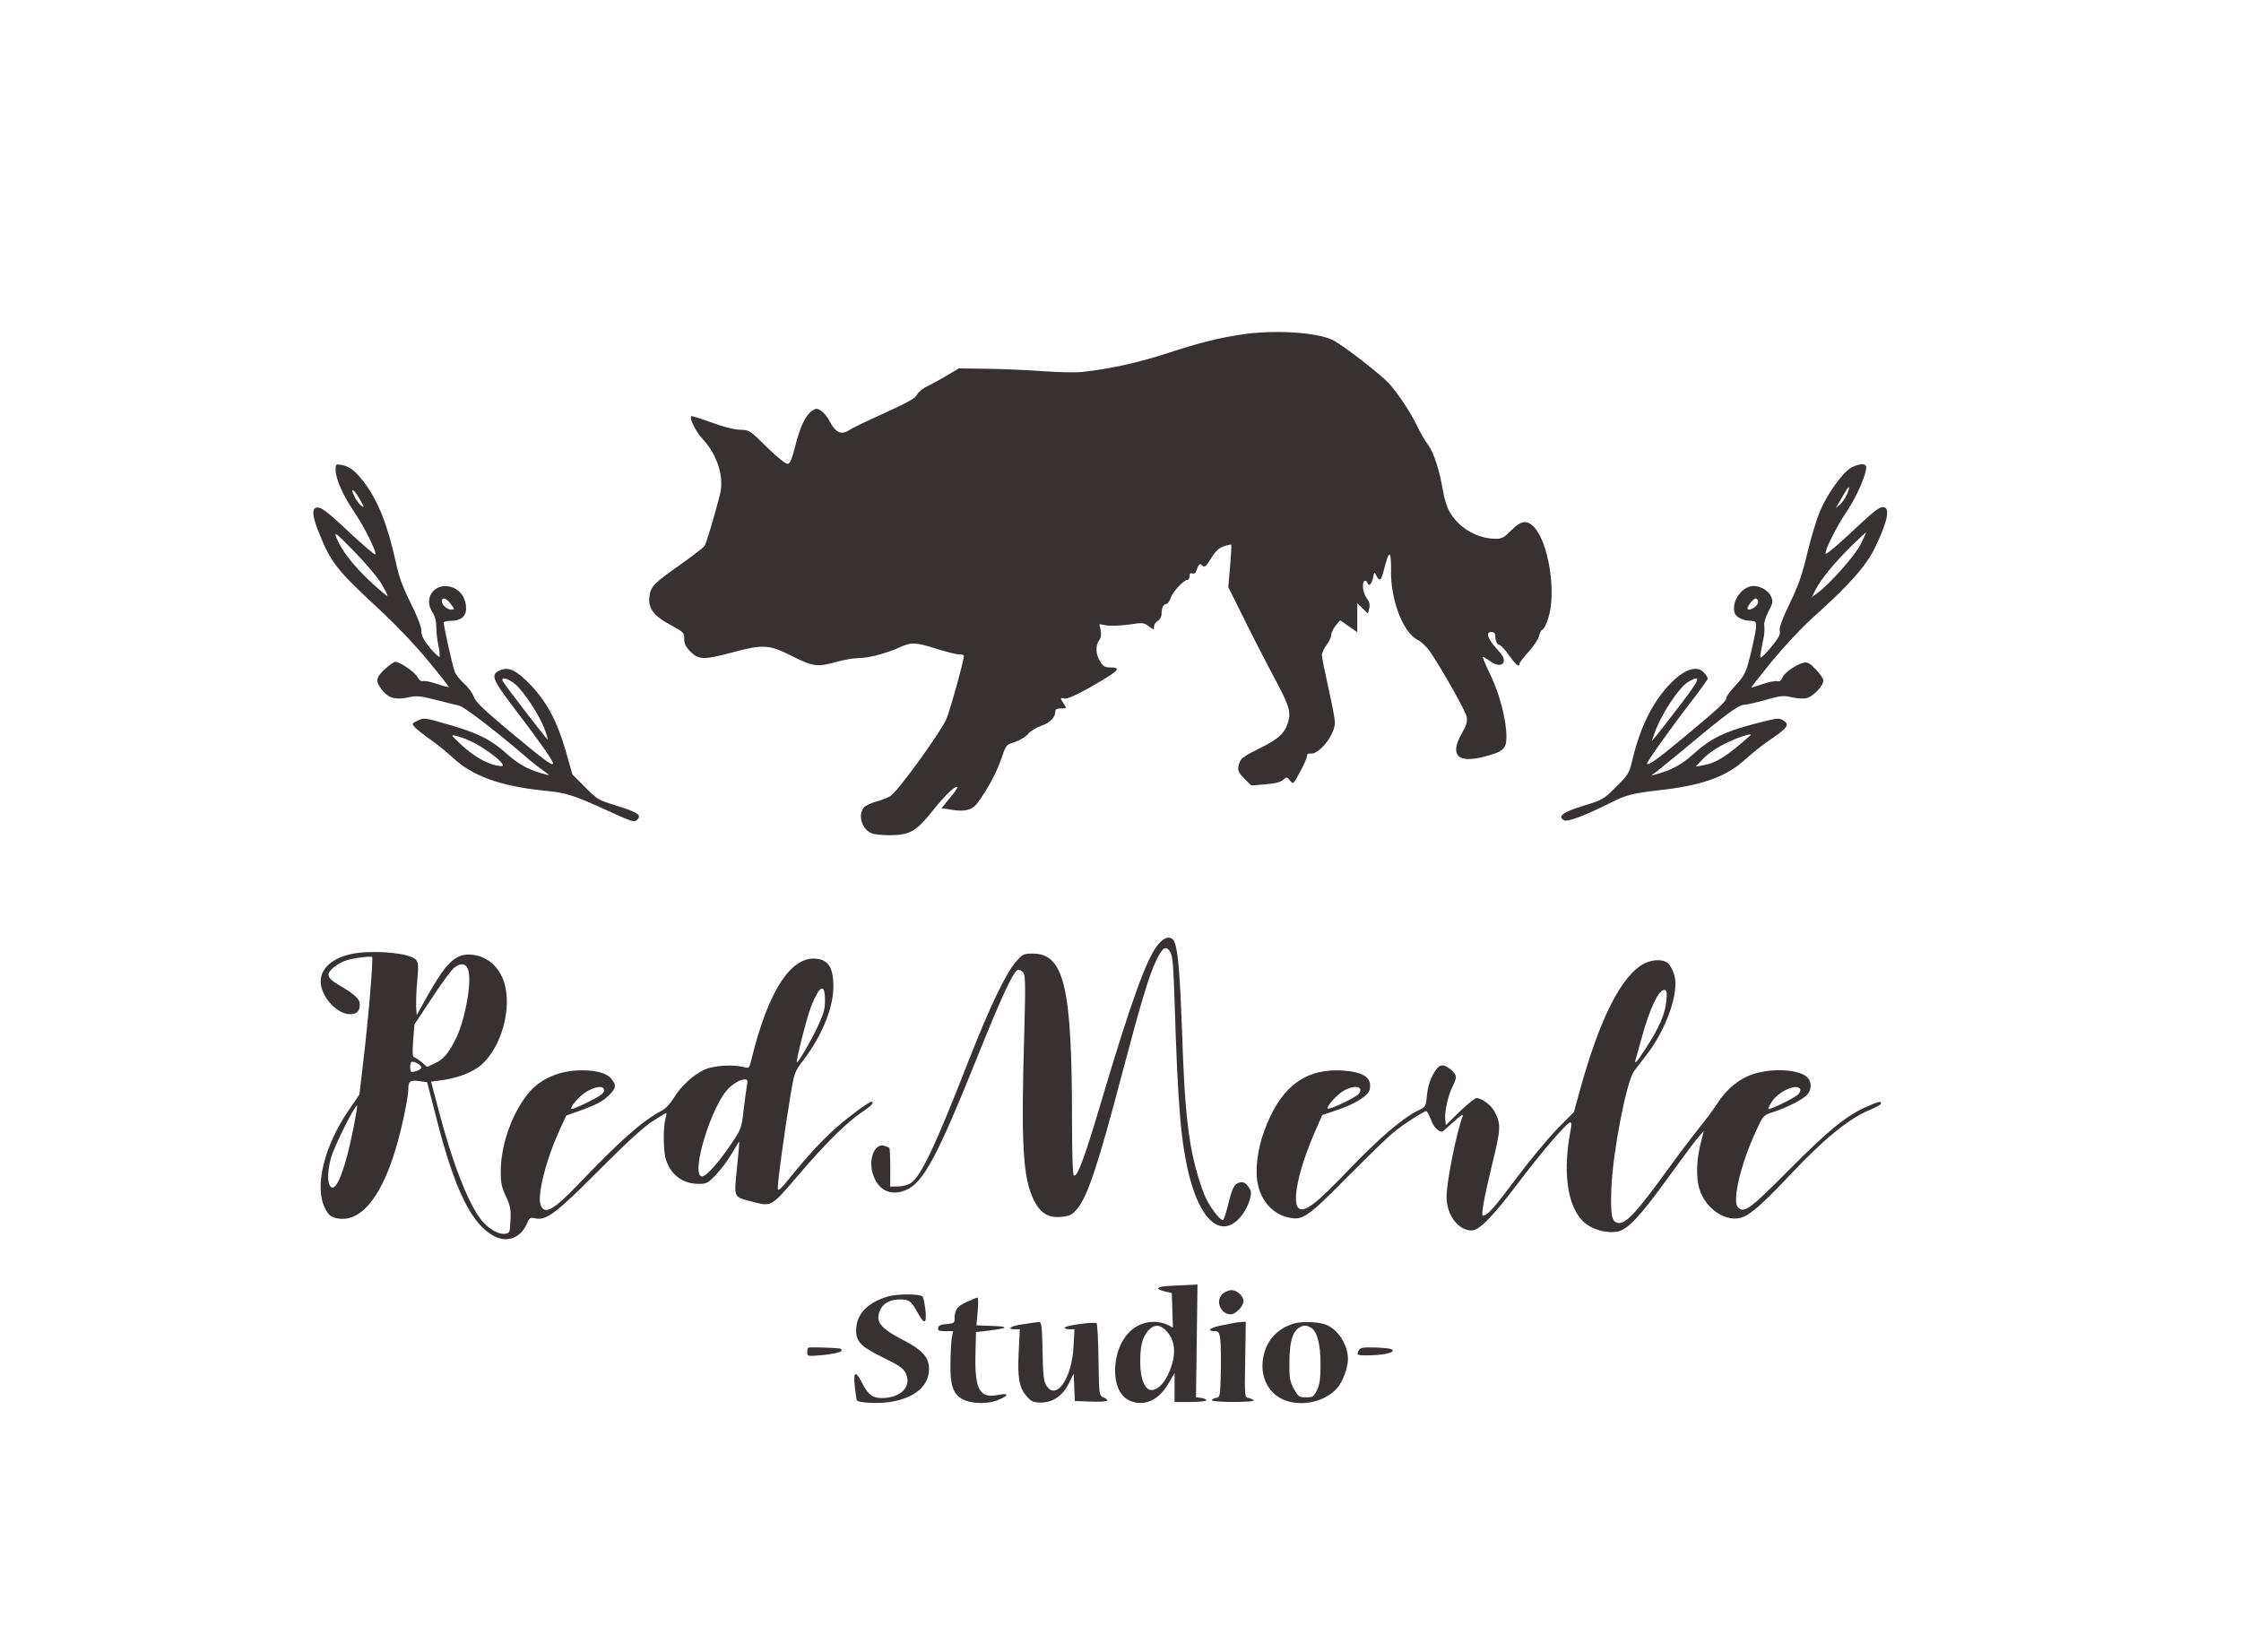
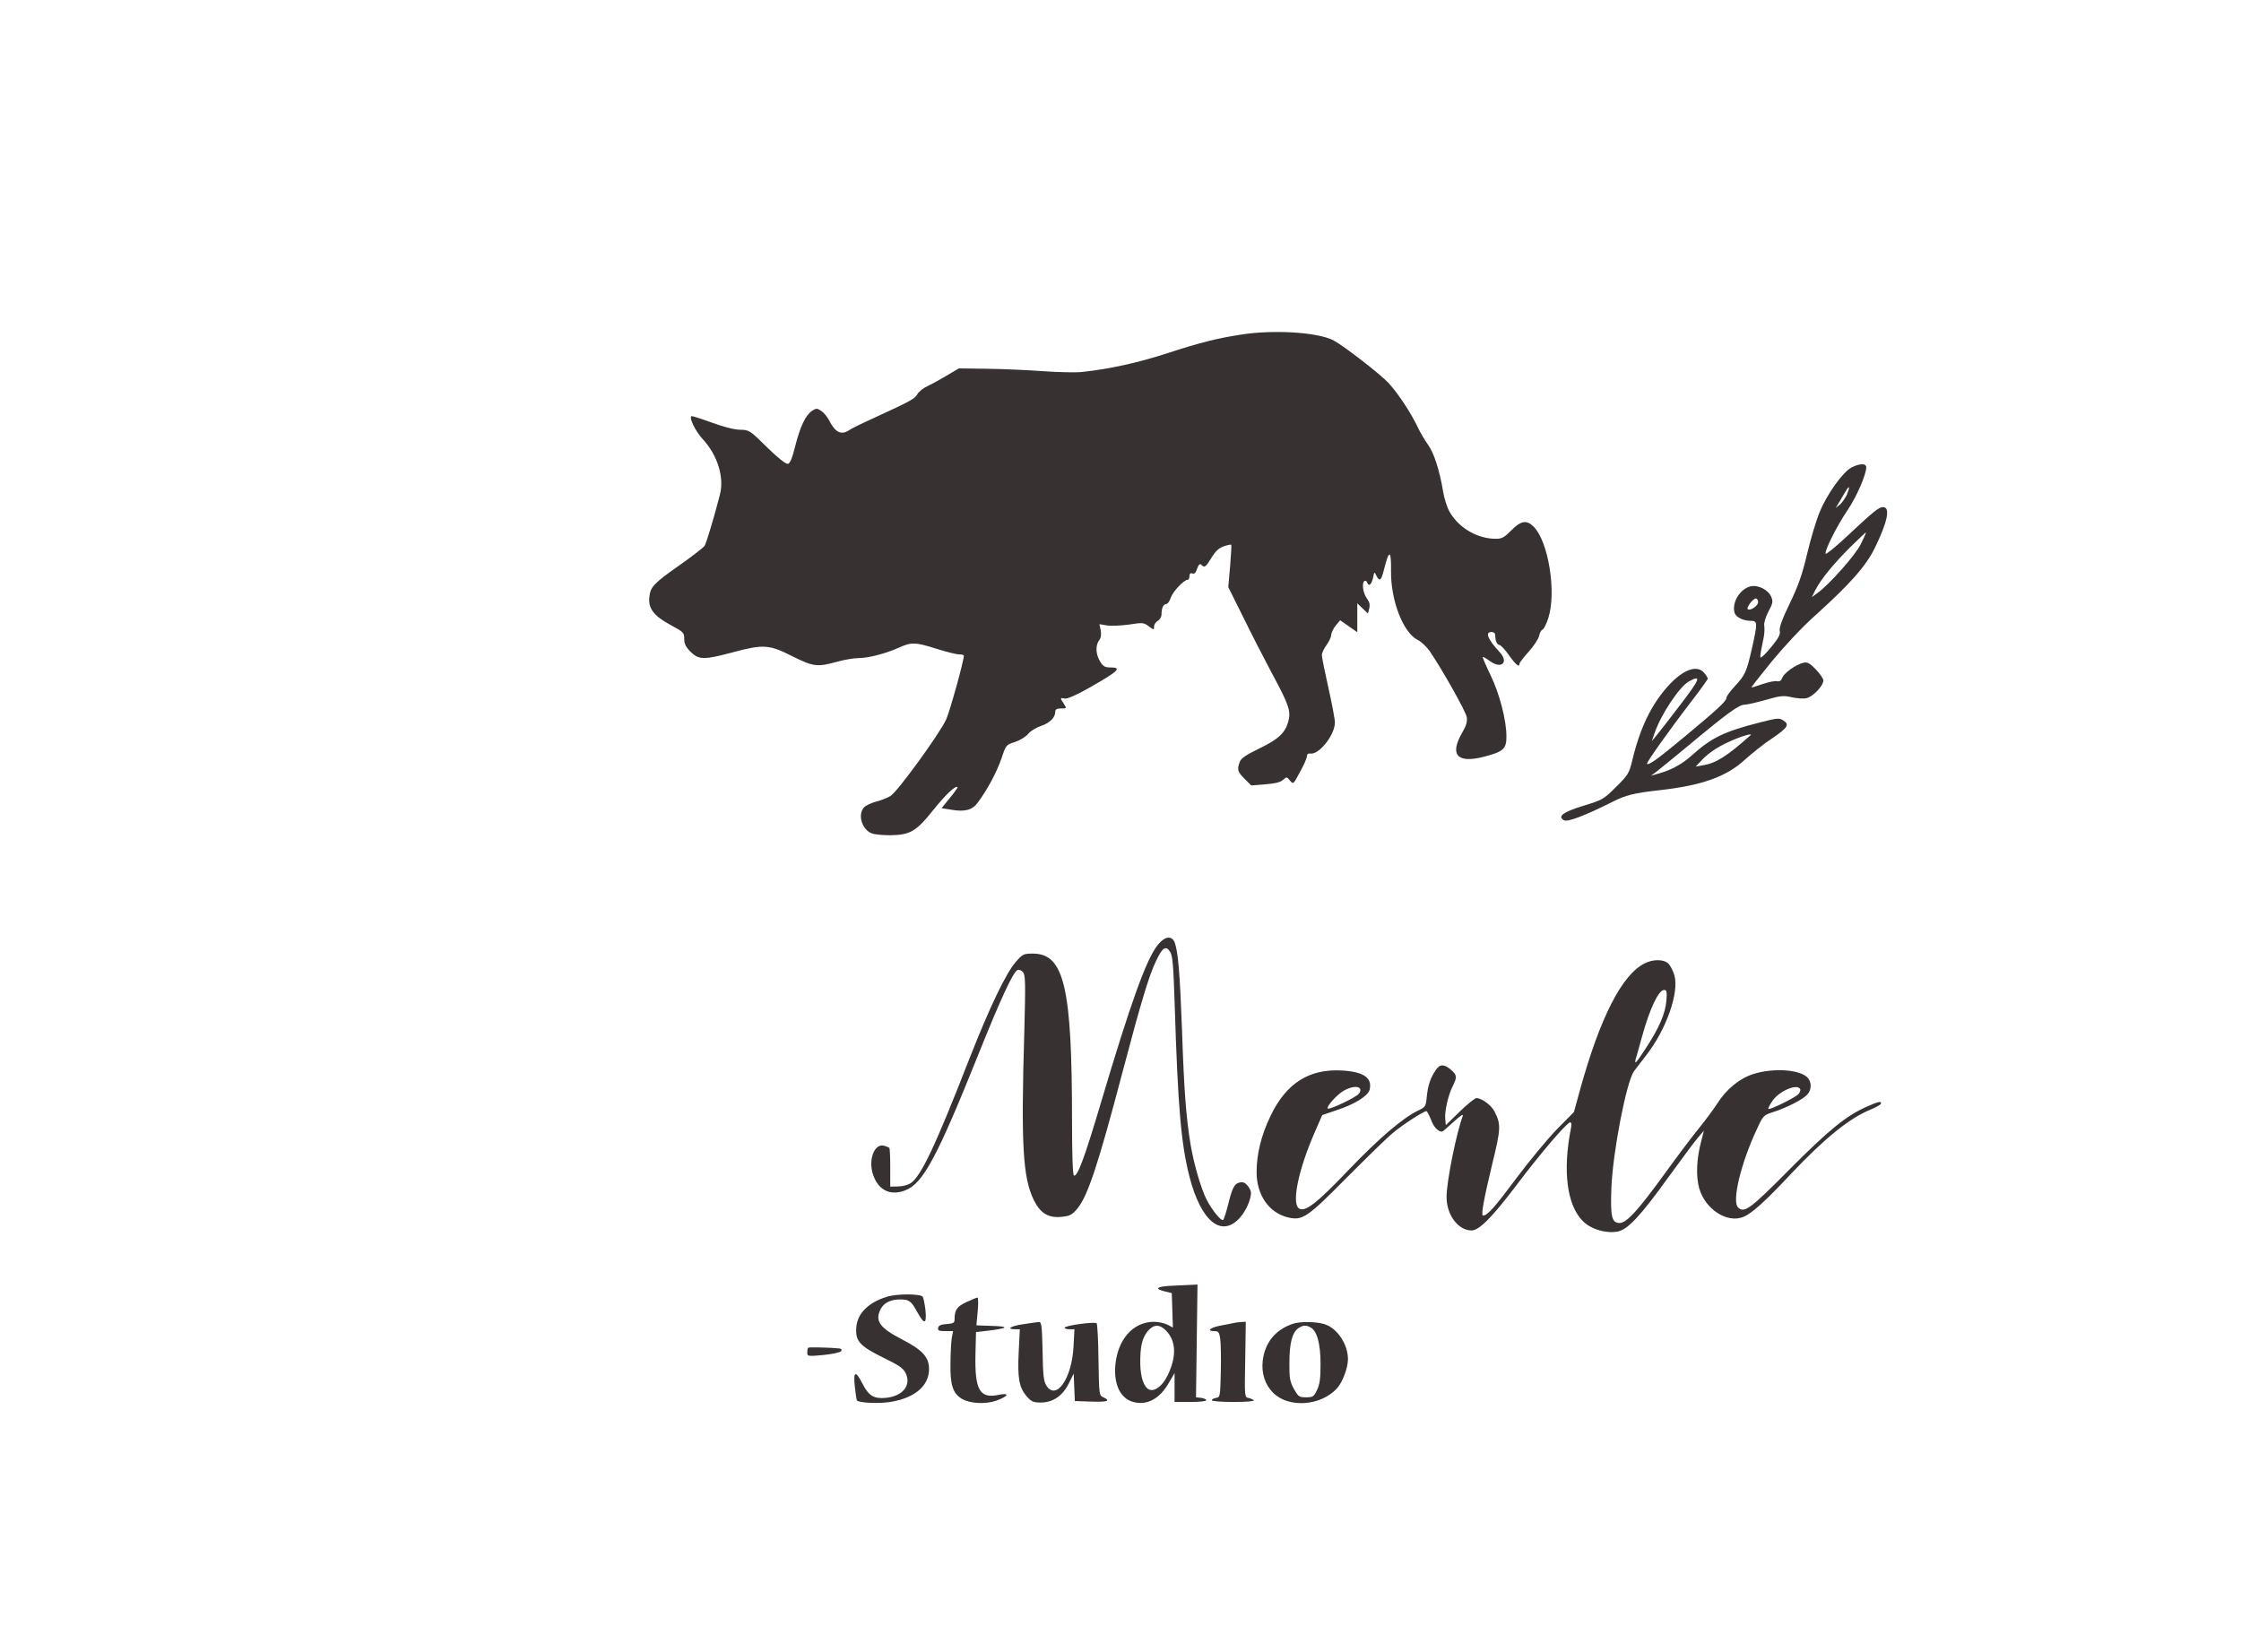
<svg xmlns="http://www.w3.org/2000/svg" version="1.0" width="1202pt" height="886pt" viewBox="0 0 1202 886" preserveAspectRatio="xMidYMid meet">
  <g transform="translate(0,886) scale(0.1,-0.1)" fill="#373132" stroke="none">
    <path d="M6655 7065 c-128 -20 -217 -42 -398 -101 -155 -50 -303 -83 -452 -99 -33 -4 -127 -2 -210 4 -82 6 -218 12 -301 13 l-151 2 -59 -35 c-33 -20 -80 -46 -105 -58 -25 -11 -52 -32 -59 -46 -13 -24 -35 -36 -235 -128 -60 -27 -119 -56 -130 -64 -43 -29 -75 -13 -109 54 -9 18 -28 40 -41 49 -23 15 -27 15 -50 0 -34 -23 -63 -83 -90 -190 -16 -65 -28 -92 -39 -94 -11 -2 -54 32 -112 89 -93 92 -95 93 -147 94 -32 1 -89 16 -151 39 -55 20 -103 35 -107 34 -15 -6 20 -80 59 -122 81 -87 118 -207 93 -301 -31 -121 -72 -257 -82 -273 -6 -9 -64 -54 -129 -100 -145 -102 -161 -119 -167 -174 -7 -62 24 -102 115 -151 68 -37 72 -40 72 -74 0 -26 8 -43 34 -69 44 -44 73 -44 226 -3 164 44 195 42 318 -20 114 -57 135 -60 240 -31 39 11 91 20 115 20 54 0 146 24 216 55 69 32 91 31 204 -5 52 -16 106 -30 121 -30 14 0 26 -3 26 -7 -1 -31 -75 -297 -95 -342 -36 -78 -260 -386 -298 -410 -18 -11 -53 -25 -79 -31 -26 -7 -55 -21 -64 -31 -35 -39 -11 -119 42 -139 14 -6 58 -10 97 -10 107 1 140 19 231 133 69 86 121 135 132 125 2 -2 -17 -29 -41 -58 l-45 -55 51 -8 c73 -13 114 -2 142 36 53 71 102 163 127 235 26 77 26 77 74 92 27 9 58 28 70 43 12 15 43 34 69 43 48 16 77 45 77 76 0 13 8 18 31 18 31 0 31 0 15 25 -21 31 -20 34 4 28 13 -3 57 16 122 52 168 95 190 115 123 115 -29 0 -39 6 -55 33 -23 38 -25 84 -5 112 10 13 13 30 9 53 l-7 34 41 -7 c22 -3 75 -1 118 5 72 11 78 11 105 -9 29 -21 29 -21 29 -2 0 11 9 25 20 31 11 6 20 21 20 35 0 33 10 55 25 55 8 0 19 16 25 35 11 32 70 95 90 95 6 0 10 9 10 20 0 13 5 18 15 14 11 -4 19 3 26 26 8 22 15 28 22 21 18 -18 24 -14 55 38 23 36 40 52 67 61 20 7 38 10 39 8 2 -1 -1 -53 -6 -115 l-10 -112 81 -163 c44 -90 114 -226 155 -303 89 -165 101 -199 86 -255 -17 -62 -54 -96 -156 -145 -70 -34 -97 -52 -104 -71 -16 -41 -12 -54 25 -91 l36 -36 75 6 c53 4 82 11 96 24 19 17 20 17 37 -4 18 -21 18 -21 54 47 21 37 37 75 37 84 0 11 7 16 19 14 46 -7 131 100 131 167 0 17 -16 101 -35 186 -19 85 -35 163 -35 175 0 11 11 35 25 54 14 19 25 43 25 54 1 12 11 34 24 50 l24 29 46 -32 46 -32 0 77 0 78 29 -28 28 -27 7 27 c5 20 2 35 -13 55 -21 29 -28 83 -12 93 5 3 12 -1 15 -10 8 -22 22 -10 31 28 6 32 7 32 17 11 16 -33 26 -28 38 20 21 81 26 92 34 92 5 0 8 -38 7 -85 -3 -158 65 -335 144 -373 18 -9 46 -35 63 -59 70 -103 194 -324 199 -354 4 -25 -2 -46 -26 -87 -66 -116 -25 -162 115 -127 108 28 124 42 124 110 0 86 -37 230 -85 328 -25 52 -44 96 -42 98 2 2 19 -8 40 -23 62 -44 101 -5 50 50 -63 67 -79 107 -43 107 13 0 20 -7 20 -19 0 -28 10 -51 24 -51 6 -1 29 -25 50 -55 37 -52 56 -67 56 -45 0 5 22 34 49 64 27 30 52 68 56 84 3 17 12 33 19 35 7 3 21 31 31 63 44 139 0 410 -79 489 -38 38 -69 32 -120 -20 -38 -38 -50 -45 -83 -45 -98 0 -197 57 -247 143 -14 23 -30 74 -36 112 -18 110 -49 207 -81 250 -16 22 -41 64 -55 94 -34 72 -101 175 -153 233 -43 48 -242 202 -300 233 -85 43 -320 58 -496 30z" />
-     <path d="M1800 6339 c1 -49 39 -136 100 -225 54 -80 123 -218 113 -228 -3 -3 -63 48 -133 113 -133 125 -162 146 -186 137 -22 -8 -17 -51 17 -134 62 -157 96 -200 314 -402 96 -89 200 -198 271 -284 63 -76 113 -140 112 -142 -2 -1 -30 6 -62 17 -33 11 -67 18 -77 16 -11 -3 -21 4 -28 19 -12 26 -95 84 -120 84 -9 0 -35 -19 -59 -41 -49 -47 -50 -66 -6 -118 30 -37 72 -46 137 -31 42 9 62 7 145 -14 53 -14 110 -28 125 -31 25 -5 202 -140 352 -270 33 -29 78 -64 100 -79 31 -22 34 -26 15 -21 -92 24 -145 52 -211 111 -87 78 -157 113 -319 159 -120 35 -126 36 -159 20 -33 -16 -33 -16 -15 -37 11 -11 48 -41 84 -66 36 -25 90 -69 121 -98 103 -96 251 -150 479 -174 131 -13 162 -23 353 -110 129 -59 139 -62 155 -47 25 26 3 40 -113 76 -96 29 -103 34 -167 99 l-68 68 -35 124 c-45 157 -101 263 -185 352 -78 82 -120 103 -168 83 -52 -23 -43 -47 74 -201 142 -186 217 -294 210 -301 -9 -9 -43 17 -235 176 -138 116 -182 158 -190 184 -7 19 -29 50 -51 70 -22 19 -45 48 -51 64 -11 27 -59 243 -59 263 0 6 17 10 38 10 53 0 82 23 82 66 0 51 -26 93 -67 111 -93 38 -168 -49 -113 -132 13 -19 20 -47 20 -77 0 -26 5 -70 11 -98 6 -27 9 -55 7 -62 -2 -6 -25 15 -51 46 -36 44 -47 66 -47 92 0 22 -21 76 -56 147 -42 83 -63 139 -80 217 -44 203 -97 336 -172 434 -45 59 -76 84 -119 92 -32 6 -33 5 -33 -27z m150 -195 c0 -13 -32 20 -46 47 -26 50 -14 55 16 7 17 -27 30 -51 30 -54z m94 -412 c21 -35 36 -65 34 -68 -3 -2 -46 34 -96 81 -91 86 -151 164 -178 232 -13 33 -2 25 93 -72 60 -61 126 -139 147 -173z m374 -112 c22 -29 22 -30 3 -30 -23 0 -51 25 -51 46 0 24 25 16 48 -16z m347 -431 c47 -42 128 -165 154 -235 12 -31 20 -58 18 -60 -3 -3 -224 284 -240 312 -15 27 31 15 68 -17z m-240 -305 c56 -24 154 -95 168 -120 8 -15 5 -16 -29 -10 -57 11 -127 52 -192 113 -53 49 -55 53 -27 46 17 -3 53 -16 80 -29z" />
    <path d="M9930 6352 c-46 -25 -130 -141 -170 -239 -18 -43 -48 -143 -67 -223 -27 -114 -47 -171 -94 -268 -41 -85 -57 -130 -53 -146 4 -17 -5 -35 -34 -72 -21 -27 -47 -55 -56 -63 -16 -14 -17 -12 -11 25 4 21 11 56 15 76 4 20 5 47 3 61 -3 14 6 45 22 76 24 45 26 55 15 80 -15 37 -70 65 -110 56 -57 -13 -103 -88 -86 -143 8 -23 46 -42 86 -42 38 0 38 -9 6 -152 -29 -125 -35 -138 -92 -200 -24 -26 -44 -53 -44 -61 0 -18 -48 -62 -226 -210 -147 -122 -191 -153 -200 -144 -5 5 116 176 239 336 48 62 87 117 87 121 0 4 -8 18 -18 29 -38 48 -114 21 -196 -70 -89 -99 -150 -225 -191 -398 -17 -69 -22 -78 -87 -142 -67 -67 -73 -70 -175 -101 -110 -34 -141 -57 -104 -78 20 -10 110 24 260 99 70 36 115 47 248 62 229 25 362 72 462 164 38 34 102 86 144 113 85 58 97 75 63 97 -22 15 -32 14 -126 -10 -192 -49 -259 -81 -367 -178 -56 -50 -113 -80 -193 -101 l-25 -7 25 18 c13 10 94 76 180 147 205 171 267 216 297 216 13 0 65 12 114 26 81 23 95 24 139 14 27 -6 63 -9 79 -5 34 7 91 66 91 95 0 10 -19 37 -41 60 -33 34 -46 40 -66 35 -41 -10 -103 -54 -113 -80 -6 -16 -15 -22 -28 -19 -10 3 -45 -4 -77 -15 -32 -11 -60 -20 -61 -18 -1 1 48 64 110 140 66 80 160 181 227 241 190 171 278 270 325 367 68 139 85 219 44 219 -22 0 -50 -22 -195 -158 -60 -56 -111 -98 -113 -92 -6 17 62 152 118 234 48 71 99 188 100 229 0 23 -35 22 -80 -1z m-23 -143 c-8 -19 -25 -43 -37 -54 l-24 -20 24 40 c13 22 28 48 34 57 17 28 18 13 3 -23z m73 -269 c-31 -61 -170 -217 -233 -262 l-29 -21 20 40 c30 57 95 137 186 228 45 44 82 79 84 79 2 -1 -11 -30 -28 -64z m-550 -310 c0 -20 -44 -49 -56 -37 -8 8 28 56 44 57 6 0 12 -9 12 -20z m-411 -542 c-56 -73 -114 -149 -130 -168 l-29 -35 14 41 c34 101 134 251 185 279 68 37 60 14 -40 -117z m370 -172 c-126 -112 -183 -149 -255 -161 l-39 -7 35 37 c40 42 97 78 178 111 50 21 94 31 81 20z" />
    <path d="M6211 3793 c-61 -74 -145 -306 -306 -848 -88 -297 -127 -401 -145 -390 -6 4 -10 109 -10 293 0 716 -42 895 -208 897 -52 0 -56 -2 -93 -44 -53 -60 -140 -241 -250 -521 -182 -467 -259 -630 -315 -667 -14 -9 -44 -17 -67 -17 l-42 -1 0 102 c0 55 -2 103 -5 106 -3 2 -15 8 -27 11 -49 15 -84 -64 -64 -142 25 -92 92 -130 176 -97 96 36 172 179 395 735 115 287 185 439 208 447 8 4 21 -2 30 -13 12 -16 13 -62 6 -319 -18 -606 -8 -781 51 -902 35 -71 78 -97 148 -90 44 4 56 10 83 41 57 66 112 231 245 736 100 378 142 518 180 596 34 72 52 84 75 49 14 -21 18 -73 25 -293 17 -542 34 -737 79 -914 62 -240 172 -330 271 -219 32 36 59 96 59 134 0 8 -8 25 -18 37 -14 17 -25 21 -44 17 -28 -7 -39 -29 -63 -127 -9 -36 -20 -69 -24 -73 -10 -10 -60 52 -89 108 -31 62 -68 190 -86 295 -24 147 -35 286 -46 614 -11 301 -21 420 -39 470 -16 39 -52 35 -90 -11z" />
-     <path d="M1922 3749 c-123 -15 -202 -75 -202 -153 0 -80 86 -176 157 -176 36 0 53 16 53 51 0 31 -26 55 -115 107 -68 41 -70 62 -9 105 28 20 61 31 112 39 40 6 75 8 78 5 7 -7 -21 -345 -48 -565 l-20 -173 -59 -86 c-131 -192 -184 -410 -126 -523 18 -37 29 -46 61 -54 123 -28 235 100 315 360 32 103 71 284 71 332 0 42 10 50 58 43 l43 -6 49 -190 c99 -390 190 -574 313 -637 70 -35 141 -7 174 70 12 30 17 33 44 27 59 -13 111 26 339 255 141 142 240 233 286 263 40 26 74 47 77 47 3 0 1 -15 -4 -32 -13 -46 -11 -178 3 -219 27 -82 91 -129 174 -129 44 0 52 4 93 48 26 26 64 77 86 114 21 37 40 66 40 65 1 -1 -4 -64 -12 -141 -17 -162 -19 -156 75 -180 114 -29 103 -35 257 144 149 174 260 283 343 338 45 30 65 52 46 52 -14 0 -117 -76 -187 -137 -81 -72 -158 -156 -254 -275 -41 -52 -59 -68 -61 -56 -4 20 38 326 69 510 19 113 21 120 70 184 99 131 159 279 159 393 0 89 -22 133 -72 145 -145 36 -275 -155 -369 -542 -10 -43 -11 -43 -42 -35 -57 14 -159 8 -207 -14 -60 -27 -128 -89 -165 -151 -18 -29 -44 -58 -65 -69 -105 -56 -219 -156 -445 -392 -135 -142 -185 -170 -205 -115 -20 53 29 246 104 408 l33 72 92 33 c65 24 104 44 132 71 44 42 47 57 19 92 -27 35 -94 51 -189 46 -100 -6 -191 -47 -249 -113 -89 -101 -154 -275 -156 -420 -1 -68 3 -89 27 -141 24 -51 28 -71 25 -130 -3 -67 -4 -69 -31 -72 -33 -4 -85 26 -122 70 -70 83 -159 311 -233 595 l-40 151 51 7 c91 11 177 45 222 86 106 98 161 298 120 437 -28 92 -102 151 -190 152 -77 0 -126 -50 -227 -230 l-53 -95 -3 45 c-1 25 1 87 6 139 7 78 6 97 -7 113 -27 32 -187 51 -309 37z m590 -94 c19 -67 -18 -267 -67 -367 -40 -79 -68 -112 -114 -132 l-40 -19 -31 27 c-17 14 -36 26 -41 26 -6 0 -7 33 -3 88 l7 87 93 141 c51 78 105 151 120 163 37 29 65 24 76 -14z m1913 -161 c0 -47 -8 -74 -38 -138 -40 -85 -107 -199 -113 -194 -6 6 54 242 76 298 46 117 75 130 75 34z m-2165 -359 c0 -11 -29 -24 -52 -25 -9 0 -11 44 -2 53 9 9 54 -15 54 -28z m1747 -92 c-3 -16 -11 -75 -18 -133 -12 -104 -13 -106 -71 -192 -66 -96 -130 -168 -152 -168 -67 0 52 392 146 476 31 28 59 43 82 44 15 0 17 -5 13 -27z m-767 -33 c0 -14 -22 -30 -85 -61 -47 -23 -87 -40 -90 -37 -10 10 47 74 87 96 52 28 88 29 88 2z m-1327 -107 c-41 -242 -94 -413 -129 -413 -28 0 -32 79 -8 161 19 65 126 279 139 279 1 0 0 -12 -2 -27z" />
    <path d="M8822 3693 c-122 -60 -240 -291 -347 -678 l-33 -120 -89 -90 c-49 -50 -149 -170 -222 -268 -118 -158 -153 -197 -177 -197 -11 0 4 86 50 277 47 191 47 213 12 281 -17 34 -69 72 -97 72 -8 0 -49 -33 -89 -72 l-75 -73 -3 30 c-5 39 15 130 39 177 24 48 24 60 -3 85 -39 36 -64 37 -85 6 -31 -45 -43 -81 -50 -143 -5 -55 -7 -58 -47 -77 -84 -41 -209 -148 -371 -317 -177 -186 -239 -232 -270 -206 -37 31 1 211 87 407 l40 92 77 26 c97 32 168 76 177 109 16 64 -31 97 -148 104 -176 10 -299 -68 -383 -243 -50 -104 -75 -205 -75 -302 0 -123 66 -218 168 -243 78 -18 102 -3 317 215 105 105 215 213 246 238 52 44 165 117 180 117 3 0 14 -20 24 -45 14 -39 38 -65 60 -65 3 0 31 24 62 53 34 31 53 44 49 32 -35 -95 -86 -348 -87 -432 -2 -97 61 -183 134 -183 41 0 111 71 244 247 125 166 268 333 285 333 7 0 8 -12 4 -32 -45 -228 -22 -412 64 -498 44 -44 122 -67 186 -56 54 10 122 82 276 296 70 96 140 191 157 210 l30 35 -14 -55 c-26 -97 -29 -190 -11 -254 33 -114 151 -189 238 -153 45 19 117 84 252 228 180 191 314 300 426 346 30 12 56 27 58 32 6 17 -12 13 -73 -14 -112 -49 -206 -126 -415 -336 -212 -214 -245 -239 -278 -205 -33 32 15 234 98 412 37 81 38 82 91 99 74 24 160 68 183 94 23 25 24 66 2 90 -40 44 -181 54 -289 21 -76 -24 -147 -81 -198 -162 -19 -29 -63 -89 -99 -133 -36 -44 -117 -152 -180 -239 -143 -197 -205 -266 -243 -266 -42 0 -50 33 -44 190 8 192 80 565 121 624 9 11 38 50 66 86 107 137 177 335 151 428 -7 24 -21 52 -32 63 -24 24 -81 25 -127 2z m116 -200 c-5 -68 -39 -147 -110 -255 -51 -79 -63 -92 -55 -60 3 9 18 62 33 117 42 154 90 255 120 255 14 0 16 -10 12 -57z m-1643 -473 c4 -6 1 -18 -7 -27 -16 -20 -157 -87 -166 -79 -10 10 52 78 88 97 38 21 75 25 85 9z m2360 -1 c4 -5 0 -18 -9 -28 -18 -19 -154 -86 -161 -79 -3 2 7 21 21 42 36 53 131 95 149 65z" />
    <path d="M6278 1963 c-75 -4 -88 -16 -30 -30 l37 -9 3 -92 3 -93 -30 16 c-17 8 -48 15 -71 15 -113 0 -196 -95 -208 -235 -8 -103 28 -176 96 -195 75 -20 143 17 192 104 l30 51 0 -77 0 -78 85 0 c47 0 85 4 85 9 0 5 -12 11 -27 13 l-28 3 4 303 4 302 -39 -2 c-21 -1 -69 -3 -106 -5z m-25 -239 c55 -55 59 -138 11 -239 -27 -57 -68 -90 -99 -79 -29 11 -48 66 -49 139 -1 93 10 138 40 175 32 37 63 38 97 4z" />
-     <path d="M6560 1922 c-44 -35 -15 -112 42 -112 25 0 68 44 68 70 0 27 -35 60 -64 60 -13 0 -34 -8 -46 -18z" />
    <path d="M4756 1904 c-99 -31 -157 -89 -163 -163 -6 -74 17 -100 142 -162 88 -43 109 -57 123 -85 31 -65 -16 -123 -107 -132 -64 -6 -92 11 -126 78 -36 71 -49 65 -40 -17 4 -38 9 -71 11 -74 8 -14 114 -19 179 -9 131 21 208 86 208 176 0 64 -34 102 -142 158 -124 64 -150 101 -117 165 17 33 54 51 104 51 48 0 59 -8 91 -66 39 -71 52 -69 45 8 -4 35 -11 67 -15 73 -16 16 -140 16 -193 -1z" />
    <path d="M5184 1876 c-51 -24 -64 -42 -64 -93 0 -19 -6 -22 -42 -25 -31 -2 -44 -8 -46 -20 -3 -15 4 -18 38 -18 l42 0 -7 -37 c-3 -21 -7 -83 -7 -138 -2 -114 13 -159 61 -188 44 -26 127 -30 185 -10 66 24 74 44 12 31 -101 -21 -128 26 -124 216 l3 121 70 8 c104 13 110 22 16 25 l-84 3 7 74 c4 41 3 75 -1 75 -4 0 -31 -11 -59 -24z" />
    <path d="M5488 1757 c-66 -9 -94 -27 -43 -27 l25 0 -6 -122 c-7 -141 2 -192 45 -240 24 -27 35 -31 74 -31 64 0 117 36 150 103 l26 52 3 -73 3 -74 88 -3 c87 -3 107 4 65 23 -23 10 -23 14 -26 200 -1 104 -6 193 -10 197 -10 10 -172 -12 -172 -24 0 -4 12 -8 26 -8 l27 0 -5 -93 c-9 -171 -92 -291 -145 -210 -15 22 -19 55 -21 185 -3 140 -6 158 -20 157 -10 -1 -47 -6 -84 -12z" />
    <path d="M6615 1763 c-11 -2 -44 -9 -72 -14 -54 -11 -72 -29 -29 -29 21 0 26 -6 31 -42 3 -24 5 -104 3 -178 -3 -131 -4 -135 -25 -138 -13 -2 -23 -8 -23 -13 0 -5 51 -9 117 -9 70 0 113 4 108 9 -6 5 -19 11 -30 13 -19 3 -20 10 -16 206 l3 202 -23 -1 c-13 -1 -33 -3 -44 -6z" />
    <path d="M6940 1761 c-96 -30 -155 -100 -167 -199 -8 -67 12 -130 56 -173 83 -83 256 -71 343 25 29 32 58 109 58 155 0 82 -59 169 -128 189 -44 13 -123 14 -162 3z m89 -21 c35 -18 54 -87 54 -196 0 -79 -4 -109 -19 -140 -17 -36 -22 -39 -59 -39 -37 0 -41 3 -65 45 -21 39 -25 57 -24 140 0 105 15 162 47 185 25 17 41 19 66 5z" />
    <path d="M4335 1631 c-3 -2 -5 -14 -5 -26 0 -20 2 -21 87 -13 49 5 91 14 95 21 5 7 1 13 -10 14 -44 5 -163 8 -167 4z" />
-     <path d="M7289 1618 c-14 -26 -12 -28 40 -28 78 0 141 11 141 26 0 9 -24 13 -86 16 -73 2 -87 0 -95 -14z" />
  </g>
</svg>